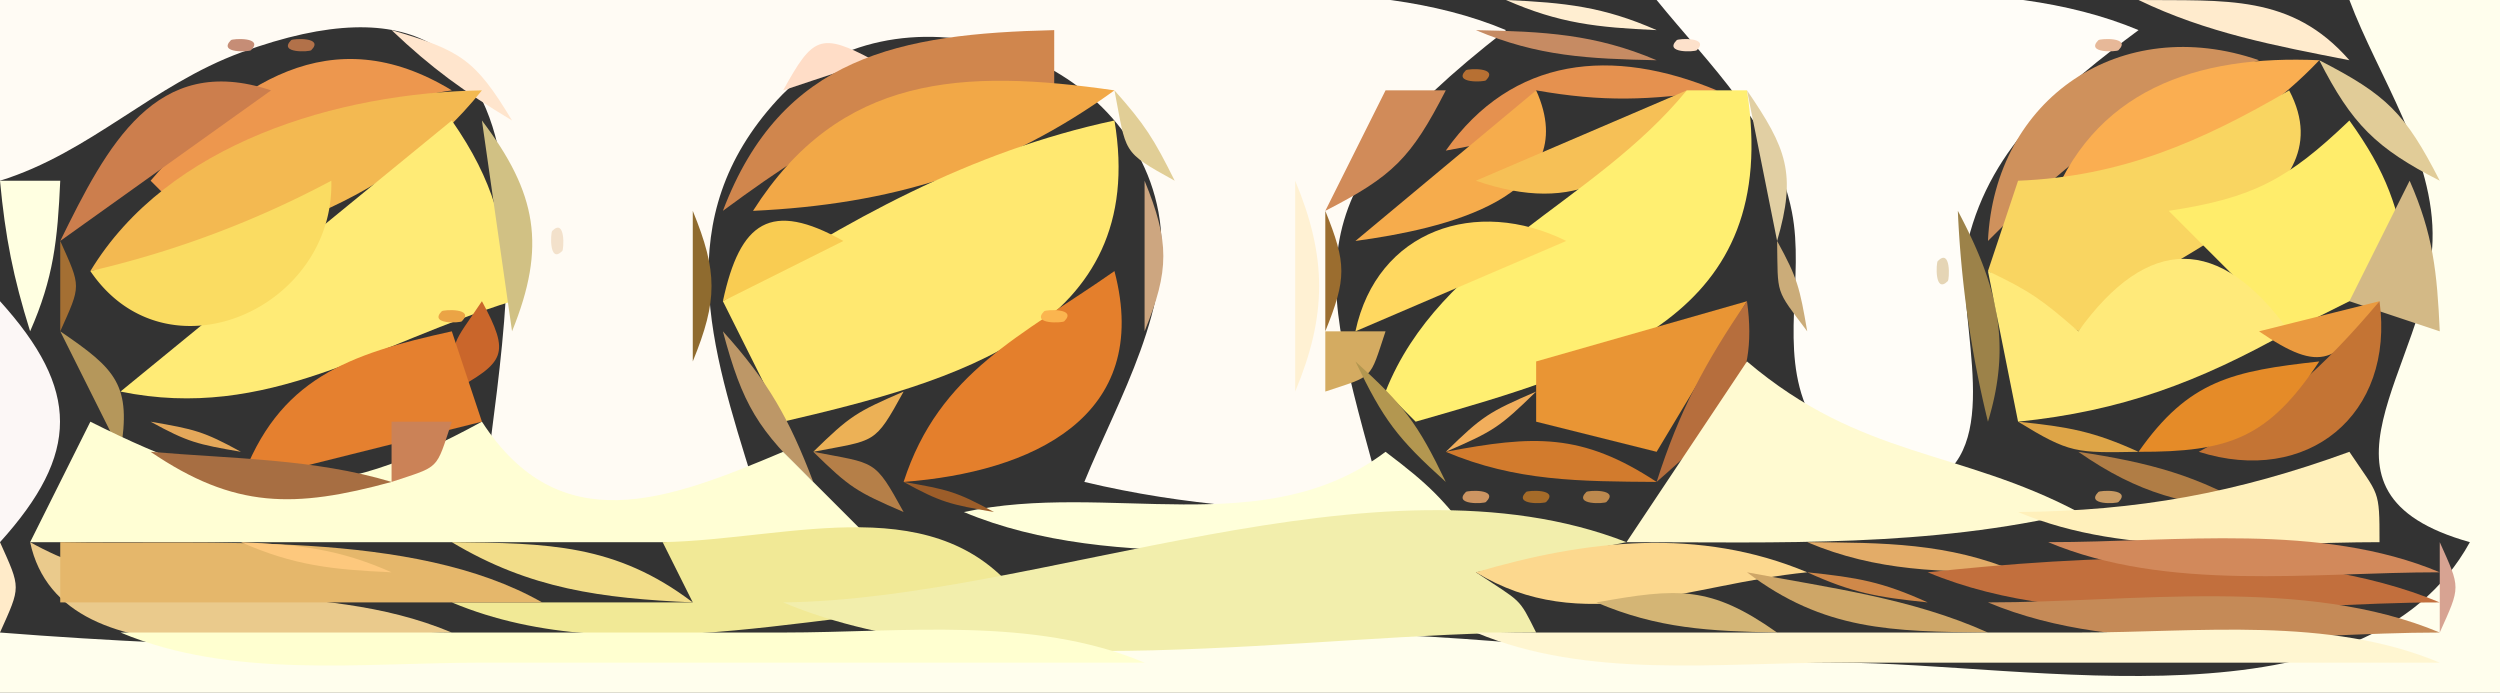
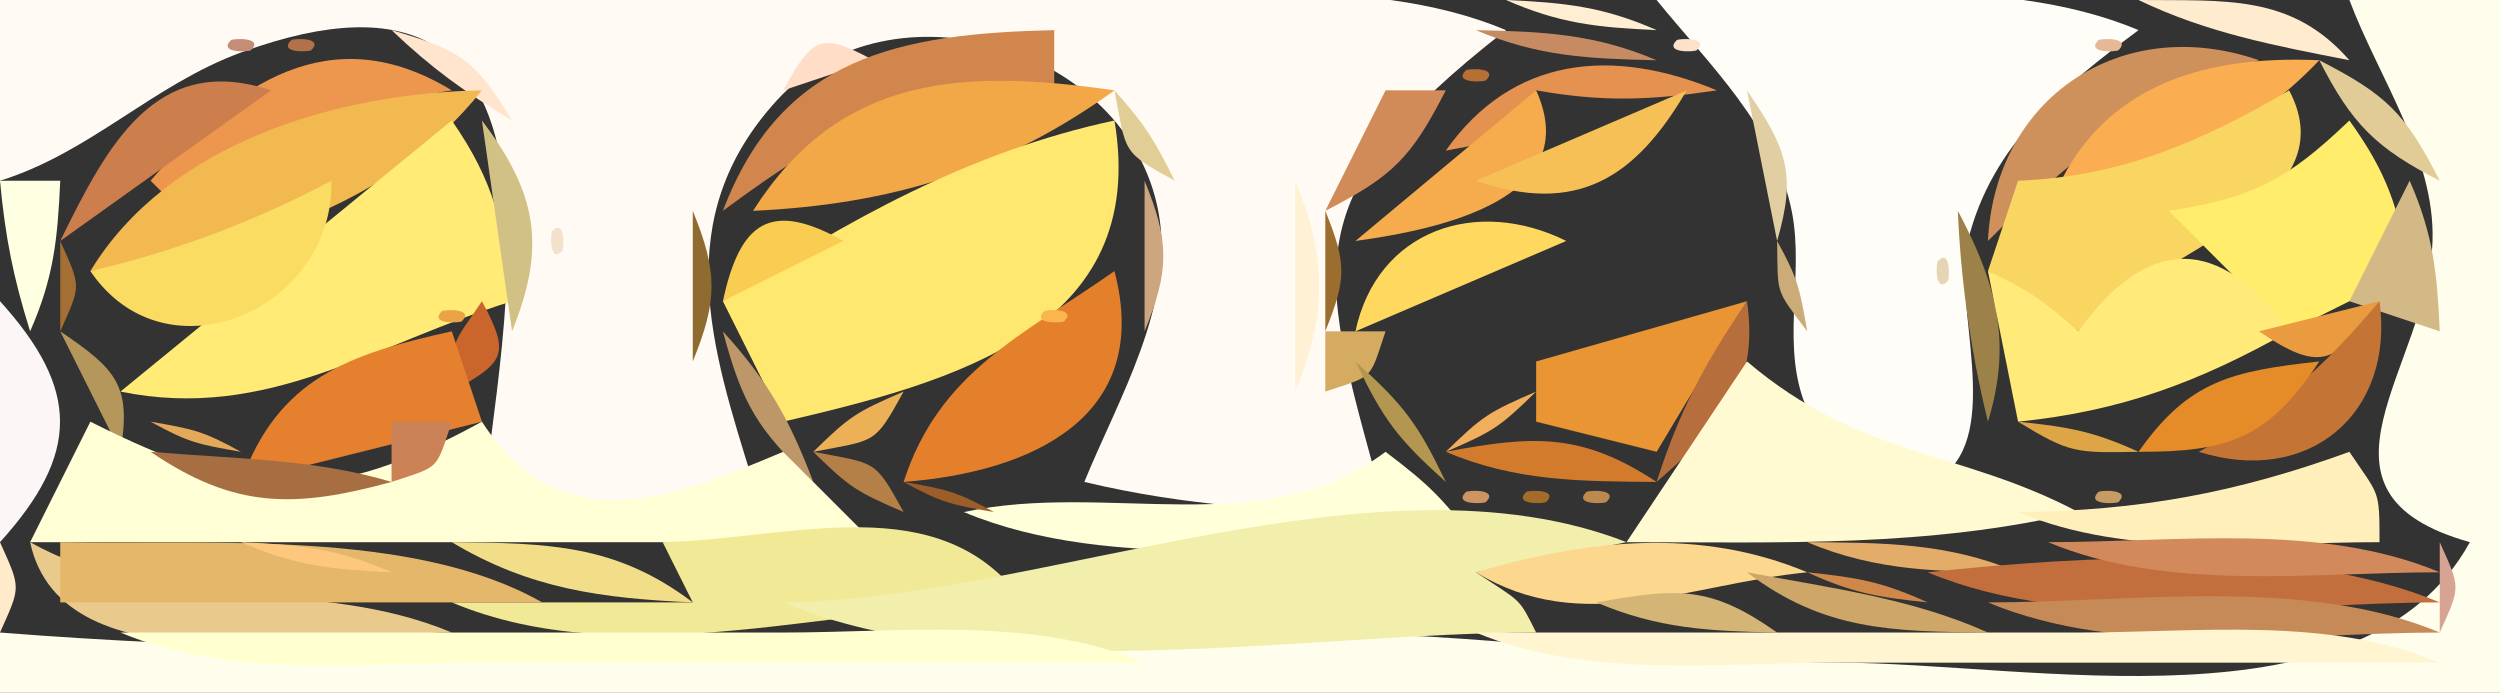
<svg xmlns="http://www.w3.org/2000/svg" data-bbox="0 -0.243 83 23.243" height="23" width="83" data-type="ugc">
  <rect width="100%" height="100%" fill="#333333" stroke="none" />
  <g>
    <path d="M0 0v6c3.001-.933 5.084-3.19 8.015-4.262C19.779-2.563 16.619 10.912 16 17c3.17-.008 5.96-.1 9-1-1.392-4.47-2.798-8.75.804-12.682C29.578-.802 37.441 1.53 38.461 7.04 39.03 10.103 37.114 13.264 36 16c3.368.802 6.545.99 10 1-2.145-7.96-3.361-10.277 4-16-4.72-1.98-10.92-1-16-1H0z" fill="#fffbf4" />
    <path d="M50 0c1.769.779 3.036.912 5 1-1.769-.779-3.036-.912-5-1z" fill="#ffeed1" />
    <path d="M55 0c1.755 2.164 3.937 4.196 4.492 7.04.426 2.182-.425 4.526.536 6.615.654 1.423 2.764 3.384 4.419 2.184 2.071-1.502.365-5.7.887-7.838C66.116 4.799 68.504 2.856 71 1 66.276-.982 60.09 0 55 0z" fill="#fffdf8" />
    <path d="M71 0c2.251 1.088 4.535 1.519 7 2-1.925-2.208-4.125-1.968-7-2z" fill="#ffebcd" />
    <path d="M78 0c.95 2.538 2.85 5.203 2.76 8-.136 4.182-4.656 8.342 1.24 10-3.534 6.409-14.594 4-21 4-6.036 0-12.003-1.057-18-.982-14.481.183-28.48 1.128-43-.018v2h83V0h-5z" fill="#fffeed" />
    <path d="M7.667 1.333c-.445.445.61.39.666.334.445-.445-.61-.39-.666-.334z" fill="#c68d76" />
    <path d="M9.667 1.333c-.445.445.61.39.666.334.445-.445-.61-.39-.666-.334z" fill="#b27149" />
    <path d="m5 6 1 1c3.026-1.905 5.44-3.462 9-4C10.999.562 7.797 2.75 5 6z" fill="#ed974e" />
    <path d="M13 1c1.341 1.274 2.403 2.04 4 3-1.226-2.035-1.703-2.326-4-3z" fill="#ffe5cd" />
    <path d="m26 3 3-1c-1.778-.955-2.021-.766-3 1z" fill="#ffddc7" />
    <path d="M24 7c3.804-2.805 6.217-4.14 11-4V1c-5.128.12-9.052.861-11 6z" fill="#d0864d" />
    <path d="M49 1c2.052.874 3.747.953 6 1-2.052-.874-3.747-.953-6-1z" fill="#c68b63" />
    <path d="M55.667 1.333c-.445.445.61.39.666.334.445-.445-.61-.39-.666-.334z" fill="#fde1cb" />
    <path d="M69.667 1.333c-.445.445.61.39.666.334.445-.445-.61-.39-.666-.334z" fill="#e7b898" />
    <path d="M66 8c2.797-2.817 5.215-4.685 9-6-4.582-1.585-8.778 1.26-9 6z" fill="#cf915c" />
    <path d="M68 7c3.466-1.305 6.437-2.297 9-5-4.073-.186-7.558.974-9 5z" fill="#faae51" />
    <path d="m2 8 7-5C5.164 1.718 3.551 4.845 2 8z" fill="#cc7e4d" />
    <path d="M25 7c4.543-.21 8.296-1.323 12-4-5.023-.723-9.115-.538-12 4z" fill="#f2a847" />
    <path d="m47 2 1 1-1-1z" fill="#e6bf9b" />
    <path d="M48.667 2.333c-.445.445.61.39.666.334.445-.445-.61-.39-.666-.334z" fill="#b77033" />
    <path d="M48 5c2.092-.406 2.02-.217 3-2 2.22.39 3.754.335 6 0-3.46-1.438-6.78-1.142-9 2z" fill="#e5914f" />
    <path d="m68 2 1 1-1-1z" fill="#efc3a4" />
    <path d="M77 2c1.081 2.12 1.88 2.919 4 4-1.153-2.249-1.751-2.846-4-4z" fill="#e1cc98" />
    <path d="m4 3 1 1-1-1z" fill="#f8c0a1" />
    <path d="M3 9c5.027-.75 9.755-1.947 13-6-4.788.078-10.432 1.753-13 6z" fill="#f3b951" />
    <path d="M37 3c.406 2.092.217 2.02 2 3-.691-1.388-.985-1.86-2-3z" fill="#e1ce96" />
    <path d="m46 3-2 4c2.249-1.154 2.846-1.751 4-4h-2z" fill="#d18b59" />
    <path d="m51 3-6 5c2.9-.395 7.609-1.435 6-5z" fill="#f6ac4c" />
    <path d="M49 6c3.334 1.147 5.284-.06 7-3l-7 3z" fill="#f6c056" />
-     <path d="M56 3c-3.09 3.782-8.186 5.425-10 10l1 1c6.38-1.824 12.161-3.49 11-11h-2z" fill="#ffef71" />
    <path d="m58 3 1 5c.651-2.234.318-3.074-1-5z" fill="#e1cfa3" />
    <path d="M76 3c-2.925 1.708-5.592 2.867-9 3l-1 3 3 2c2.48-2.602 9.028-4.152 7-8z" fill="#f9d561" />
    <path d="m3 4 1 1-1-1z" fill="#eec0a4" />
    <path d="M15 4 4 13c4.886 1.004 8.422-1.58 13-3-.255-2.489-.584-3.958-2-6z" fill="#ffeb76" />
    <path d="m16 4 1 7c1.15-2.831.827-4.588-1-7z" fill="#d1c184" />
    <path d="m24 4 1 1-1-1z" fill="#ecbea1" />
    <path d="m24 10 2 4c5.703-1.327 12.163-3.087 11-10-4.808 1.03-8.905 3.322-13 6z" fill="#ffe870" />
    <path d="m45 4 1 1-1-1z" fill="#e6b9a1" />
    <path d="M78 4c-2.052 1.965-3.194 2.574-6 3l4 4 4-2c-.386-2.143-.745-3.25-2-5z" fill="#ffed6b" />
    <path d="M0 6c.176 1.878.438 3.2 1 5 .779-1.769.912-3.036 1-5H0z" fill="#ffffe1" />
    <path d="m2 6 1 1-1-1z" fill="#e0b586" />
    <path d="M11 6a32.62 32.62 0 0 1-8 3c2.53 3.727 8.11 1.245 8-3z" fill="#fadc62" />
    <path d="m23 6 1 1-1-1z" fill="#eab79a" />
    <path d="M38 6v5c.83-2.03.83-2.97 0-5z" fill="#cda680" />
    <path d="M43 6v7c1.06-2.534 1.06-4.466 0-7z" fill="#fff1d3" />
    <path d="m80 6-2 4 3 1c-.088-1.964-.221-3.231-1-5z" fill="#d3b986" />
    <path d="M18.333 7.667c-.055.055-.11 1.11.334.666.055-.055.11-1.11-.334-.666z" fill="#f3e1cb" />
    <path d="M23 7v5c.83-2.03.83-2.97 0-5z" fill="#8f6b2f" />
    <path d="m24 10 4-2c-2.412-1.355-3.432-.649-4 2z" fill="#f9cc52" />
    <path d="M44 7v4c.71-1.76.71-2.24 0-4z" fill="#9b6d2f" />
    <path d="m45 11 7-3c-2.98-1.48-6.281-.371-7 3z" fill="#ffd860" />
    <path d="M65 7a35.81 35.81 0 0 0 1 7c.806-2.639.29-4.57-1-7z" fill="#9c8249" />
    <path d="M2 8v3c.696-1.554.696-1.446 0-3z" fill="#a46f33" />
    <path d="M59 8c.031 1.832-.08 1.559 1 3-.251-1.452-.315-1.752-1-3z" fill="#cbac79" />
    <path d="M64.333 8.667c-.055.055-.11 1.11.334.666.055-.055.11-1.11-.334-.666z" fill="#e5d5b5" />
    <path d="M69 11c-1.186-1.036-1.604-1.339-3-2l1 5c3.438-.351 5.99-1.312 9-3-2.313-3.209-4.687-3.209-7 0z" fill="#ffea7a" />
    <path d="M37 9c-3.07 2.15-5.82 3.34-7 7 4.236-.322 8.277-2.143 7-7z" fill="#e47f2c" />
    <path d="M0 10v8c2.656-2.938 2.656-5.062 0-8z" fill="#fcf7f6" />
    <path d="M14.667 10.333c-.445.445.61.39.666.334.445-.445-.61-.39-.666-.334z" fill="#eba445" />
    <path d="M16 10c-.986 1.479-1 1.203-1 3 1.766-.979 1.956-1.222 1-3z" fill="#ca662b" />
    <path d="M34.667 10.333c-.445.445.61.39.666.334.445-.445-.61-.39-.666-.334z" fill="#fbb54f" />
    <path d="M51 12v2l4 1 3-5-7 2z" fill="#e99534" />
    <path d="M58 10c-1.398 2.05-2.25 3.646-3 6 2.153-1.886 3.41-3.112 3-6z" fill="#b66e3d" />
    <path d="M75 11c2.093 1.428 2.594 1.057 4-1l-4 1z" fill="#ea9a3f" />
    <path d="M79 10c-1.886 2.235-3.43 3.618-6 5 3.607 1.142 6.511-1.225 6-5z" fill="#c47434" />
    <path d="m2 11 2 4c.369-2.223-.14-2.735-2-4z" fill="#b5975b" />
    <path d="m8 16 8-2-1-3c-3.452.758-5.771 1.57-7 5z" fill="#e5802f" />
    <path d="M24 11c.651 2.434 1.16 3.283 3 5-.801-2.104-1.497-3.337-3-5z" fill="#bd9767" />
    <path d="M44 11v2c1.635-.545 1.455-.365 2-2h-2z" fill="#d4ab61" />
    <path d="m2 12 1 1-1-1z" fill="#e5cea7" />
    <path d="m23 12 1 1-1-1z" fill="#e3c59f" />
    <path d="m37 12 1 1-1-1z" fill="#ecad8c" />
    <path d="M45 12c.936 1.949 1.392 2.55 3 4-.936-1.949-1.392-2.55-3-4z" fill="#b39750" />
    <path d="m58 12-4 6c5.081 0 10.03.183 15-1-3.974-2.099-7.198-1.773-11-5z" fill="#fffad1" />
    <path d="m65 12 1 1-1-1z" fill="#cdb595" />
    <path d="M71 15c3.024.009 4.314-.461 6-3-2.877.318-4.334.62-6 3z" fill="#e58b28" />
    <path d="m79 12 1 1-1-1z" fill="#dba984" />
    <path d="M27 15c2.092-.406 2.02-.217 3-2-1.58.684-1.777.805-3 2z" fill="#ecb156" />
    <path d="M48 15c1.58-.684 1.777-.805 3-2-1.58.684-1.777.805-3 2z" fill="#f1ae5c" />
    <path d="m3 14-2 4h28l-3-3c-3.87 1.637-7.421 2.973-10-1-5.16 2.824-7.792 2.614-13 0z" fill="#fffed4" />
    <path d="M5 14c1.248.685 1.548.749 3 1-1.248-.685-1.548-.749-3-1z" fill="#e4a85a" />
    <path d="M13 14v2c1.635-.545 1.455-.365 2-2h-2z" fill="#cb8257" />
    <path d="m36 14 1 1-1-1z" fill="#efcbb3" />
    <path d="M48 15c2.331.985 4.457.981 7 1-2.486-1.635-4.083-1.555-7-1z" fill="#d27b2d" />
    <path d="m66 14 1 1-1-1z" fill="#e3cba4" />
    <path d="M67 14c1.724 1.056 1.92 1.036 4 1-1.506-.683-2.315-.826-4-1z" fill="#dea547" />
    <path d="M5 15c2.788 1.897 4.778 1.88 8 1-2.57-.775-5.301-.767-8-1z" fill="#a76e42" />
    <path d="M27 15c1.223 1.195 1.42 1.316 3 2-.98-1.783-.908-1.594-3-2z" fill="#b57f48" />
    <path d="m35 15 1 1-1-1z" fill="#f5cca5" />
    <path d="M46 15c-4.026 3.034-9.211.959-14 2 4.974 2.087 11.638 1 17 1-1.103-1.457-1.543-1.897-3-3z" fill="#ffffda" />
    <path d="m67 15 1 1-1-1z" fill="#ecd4a2" />
-     <path d="M69 15c2.042 1.416 3.511 1.745 6 2-2.013-1.225-3.659-1.645-6-2z" fill="#b07d45" />
    <path d="M67 17c3.698 1.552 8.017 1 12 1 0-1.797-.014-1.521-1-3-3.745 1.365-7.016 1.964-11 2z" fill="#fff0bb" />
    <path d="m12 16 1 1-1-1z" fill="#d7b284" />
    <path d="m27 16 1 1-1-1z" fill="#e6c395" />
    <path d="M30 16c1.248.685 1.548.749 3 1-1.248-.685-1.548-.749-3-1z" fill="#9c5d29" />
    <path d="m33 16 1 1-1-1z" fill="#deb98e" />
    <path d="M48.667 16.333c-.445.445.61.39.666.334.445-.445-.61-.39-.666-.334z" fill="#cd9562" />
    <path d="M50.667 16.333c-.445.445.61.39.666.334.445-.445-.61-.39-.666-.334z" fill="#a56b29" />
    <path d="M52.667 16.333c-.445.445.61.39.666.334.445-.445-.61-.39-.666-.334z" fill="#bd894e" />
    <path d="M69.667 16.333c-.445.445.61.39.666.334.445-.445-.61-.39-.666-.334z" fill="#c99b64" />
    <path d="m22 18 1 2h-8c5.796 2.432 12.875.05 19 0-2.787-3.896-7.71-2.088-12-2z" fill="#f1e996" />
    <path d="M26 20c6.928 2.907 17.503 1 25 1-.598-1.195-.466-.977-2-2l5-1c-8.263-3.225-19.439 1.905-28 2z" fill="#f2eeac" />
    <path d="M0 18v3c.696-1.554.696-1.446 0-3z" fill="#ffebc9" />
    <path d="M1 18c1.064 4.964 9.795 3 14 3-4.581-1.922-9.448-.469-14-3z" fill="#eaca8c" />
    <path d="M2 18v2h16c-4.288-2.444-11.071-1.899-16-2z" fill="#e5b76b" />
    <path d="M8 18c1.769.779 3.036.912 5 1-1.769-.779-3.036-.912-5-1z" fill="#fdc87d" />
    <path d="M15 18c2.603 1.561 4.978 1.862 8 2-2.56-1.942-4.808-1.965-8-2z" fill="#f2dd89" />
    <path d="M49 19c3.53 2.155 7.075.388 11 0-3.582-1.503-7.329-1.085-11 0z" fill="#fcd88e" />
    <path d="M60 18c2.332.985 4.457.981 7 1-2.332-.985-4.457-.981-7-1z" fill="#e3ac68" />
    <path d="M64 19c4.974 2.087 11.638 1 17 1-4.757-1.996-11.886-1.546-17-1z" fill="#c26f3d" />
    <path d="M68 18c3.959 1.661 8.737 1 13 1-3.959-1.661-8.737-1-13-1z" fill="#d2895b" />
    <path d="M81 18v3c.696-1.554.696-1.446 0-3z" fill="#d7a392" />
    <path d="M53 20c2.052.874 3.747.953 6 1-2.224-1.569-3.294-1.484-6-1z" fill="#d4b575" />
    <path d="M58 19c2.56 1.942 4.808 1.965 8 2-2.535-1.14-5.256-1.482-8-2z" fill="#cea667" />
    <path d="M60 19c1.506.683 2.315.826 4 1-1.506-.683-2.315-.826-4-1z" fill="#cf8849" />
    <path d="M66 20c4.471 1.876 10.183 1 15 1-4.471-1.876-10.183-1-15-1z" fill="#c58a57" />
    <path d="M4 21c3.699 1.552 8.017 1 12 1h22c-3.699-1.552-8.017-1-12-1H4z" fill="#ffffd0" />
    <path d="M49 21c3.699 1.552 8.017 1 12 1h20c-3.699-1.552-8.017-1-12-1H49z" fill="#fff6d1" />
  </g>
</svg>